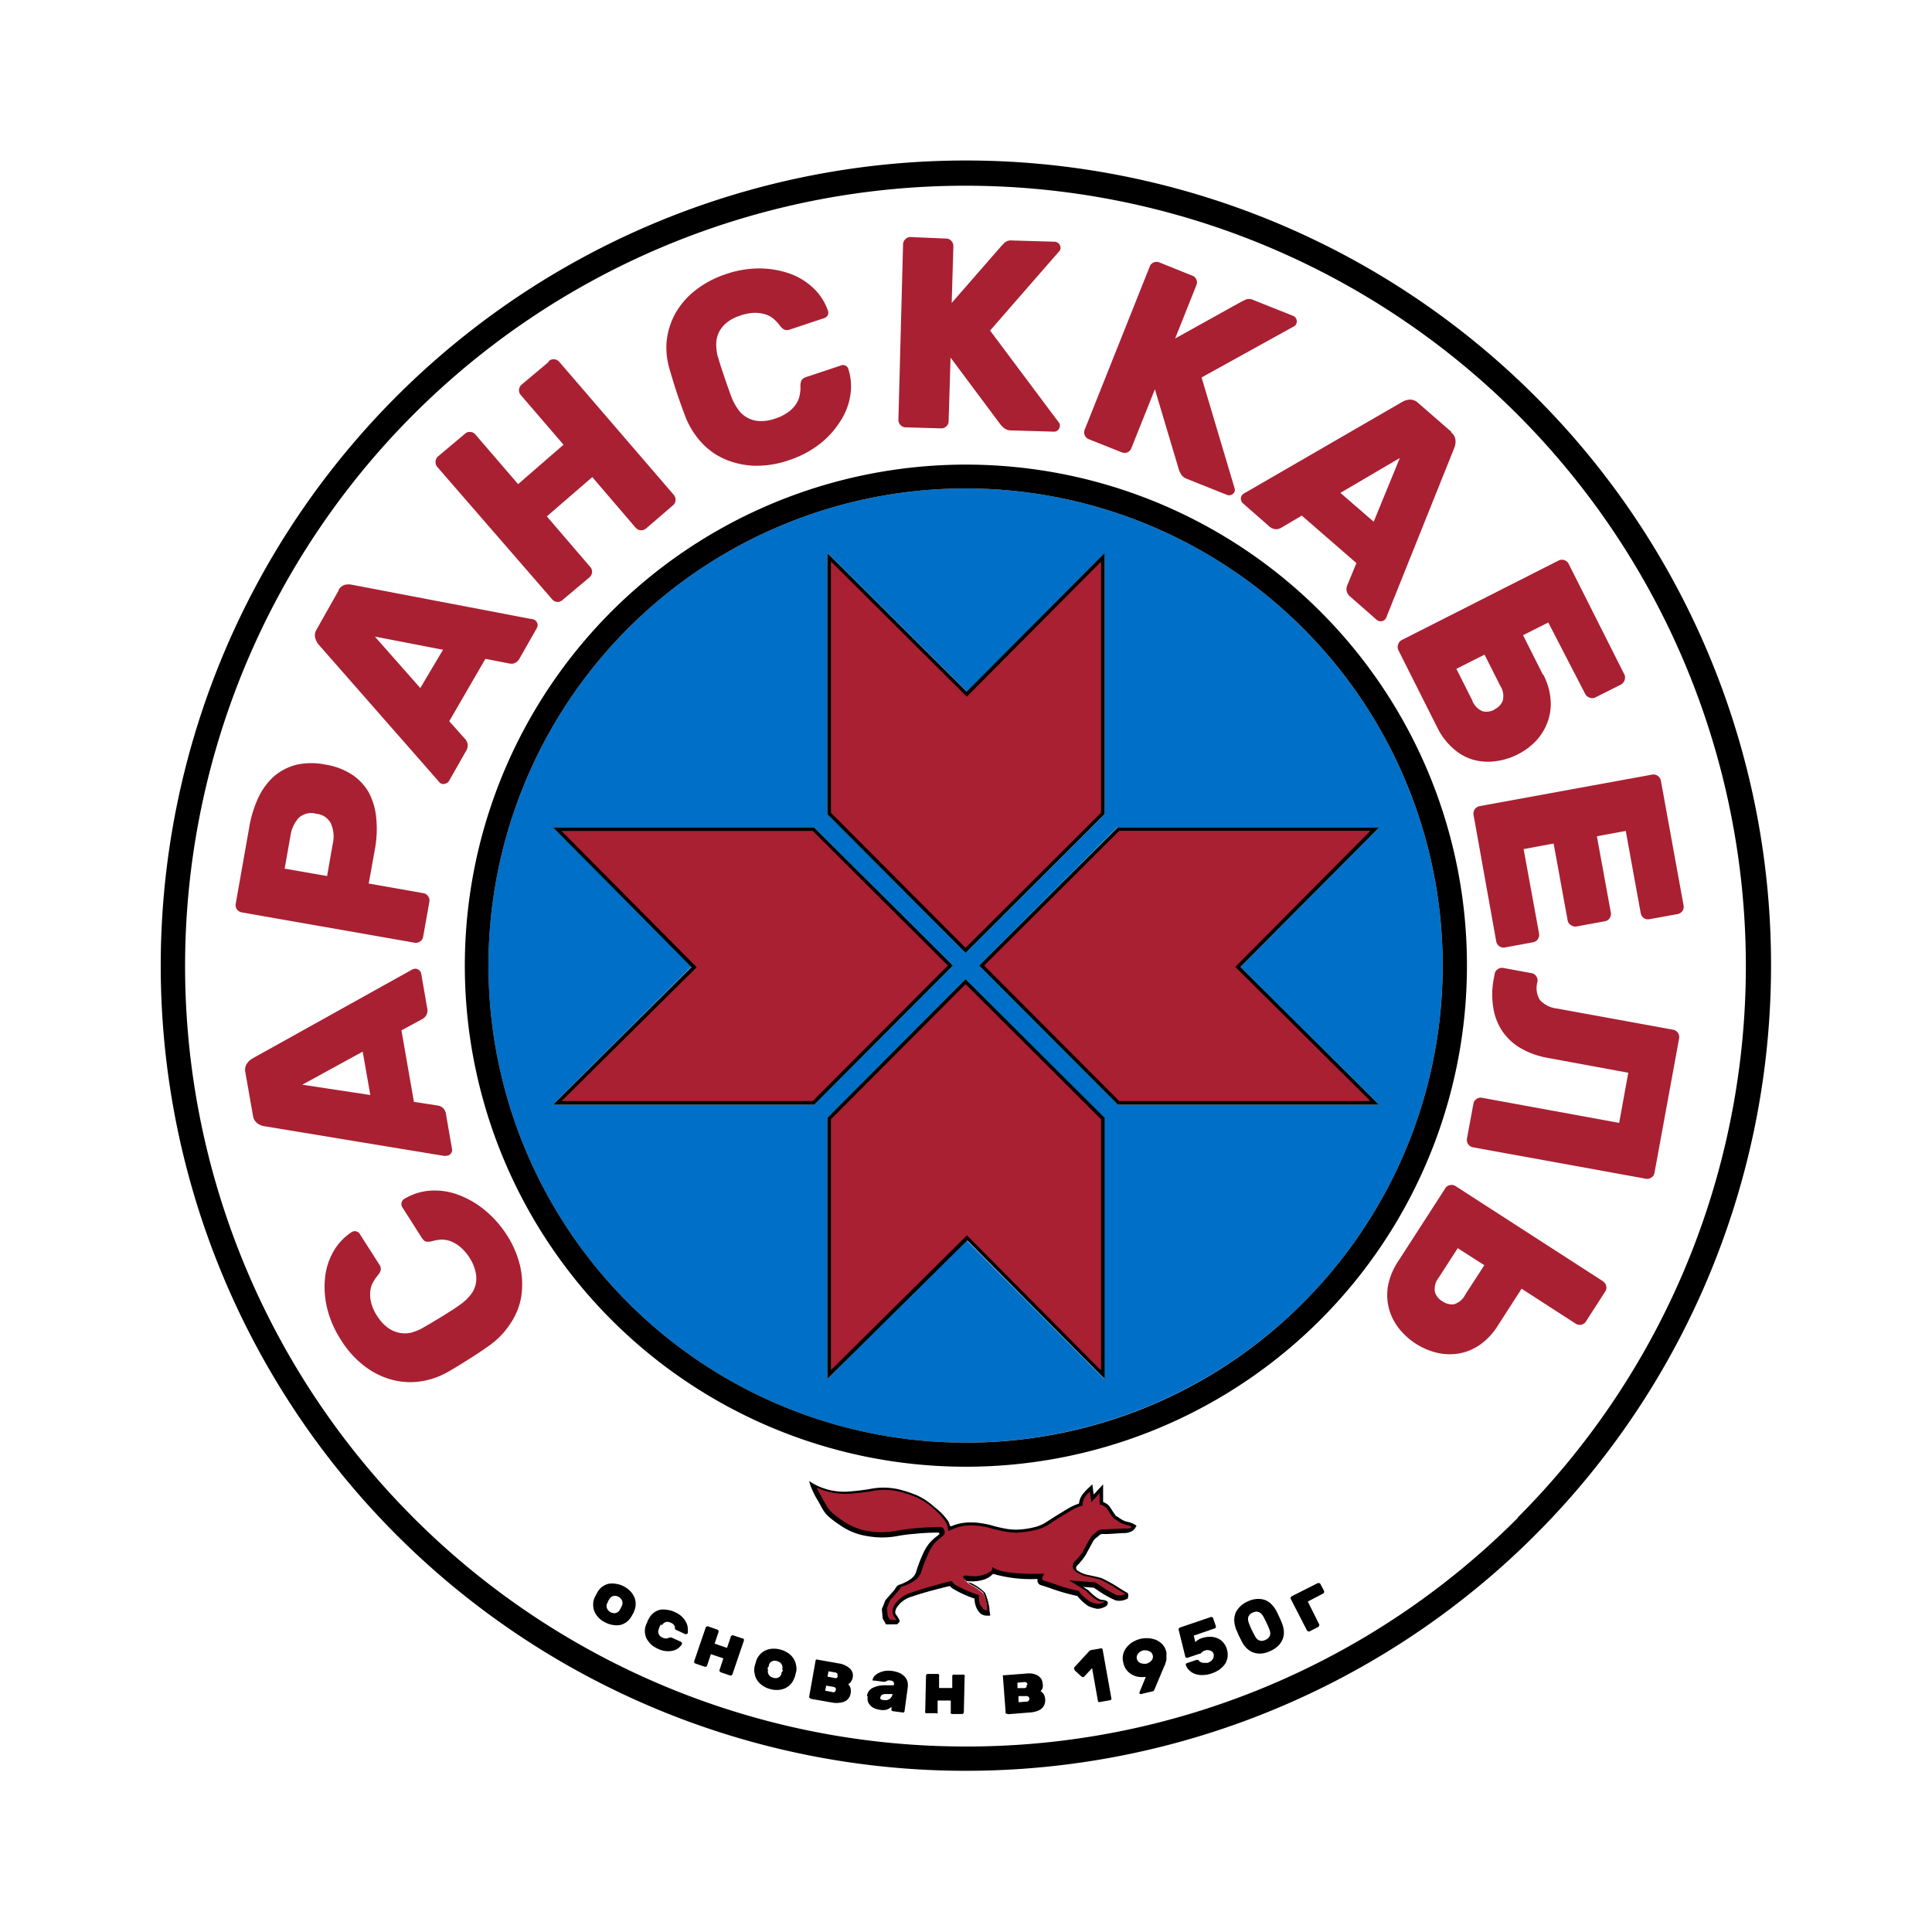
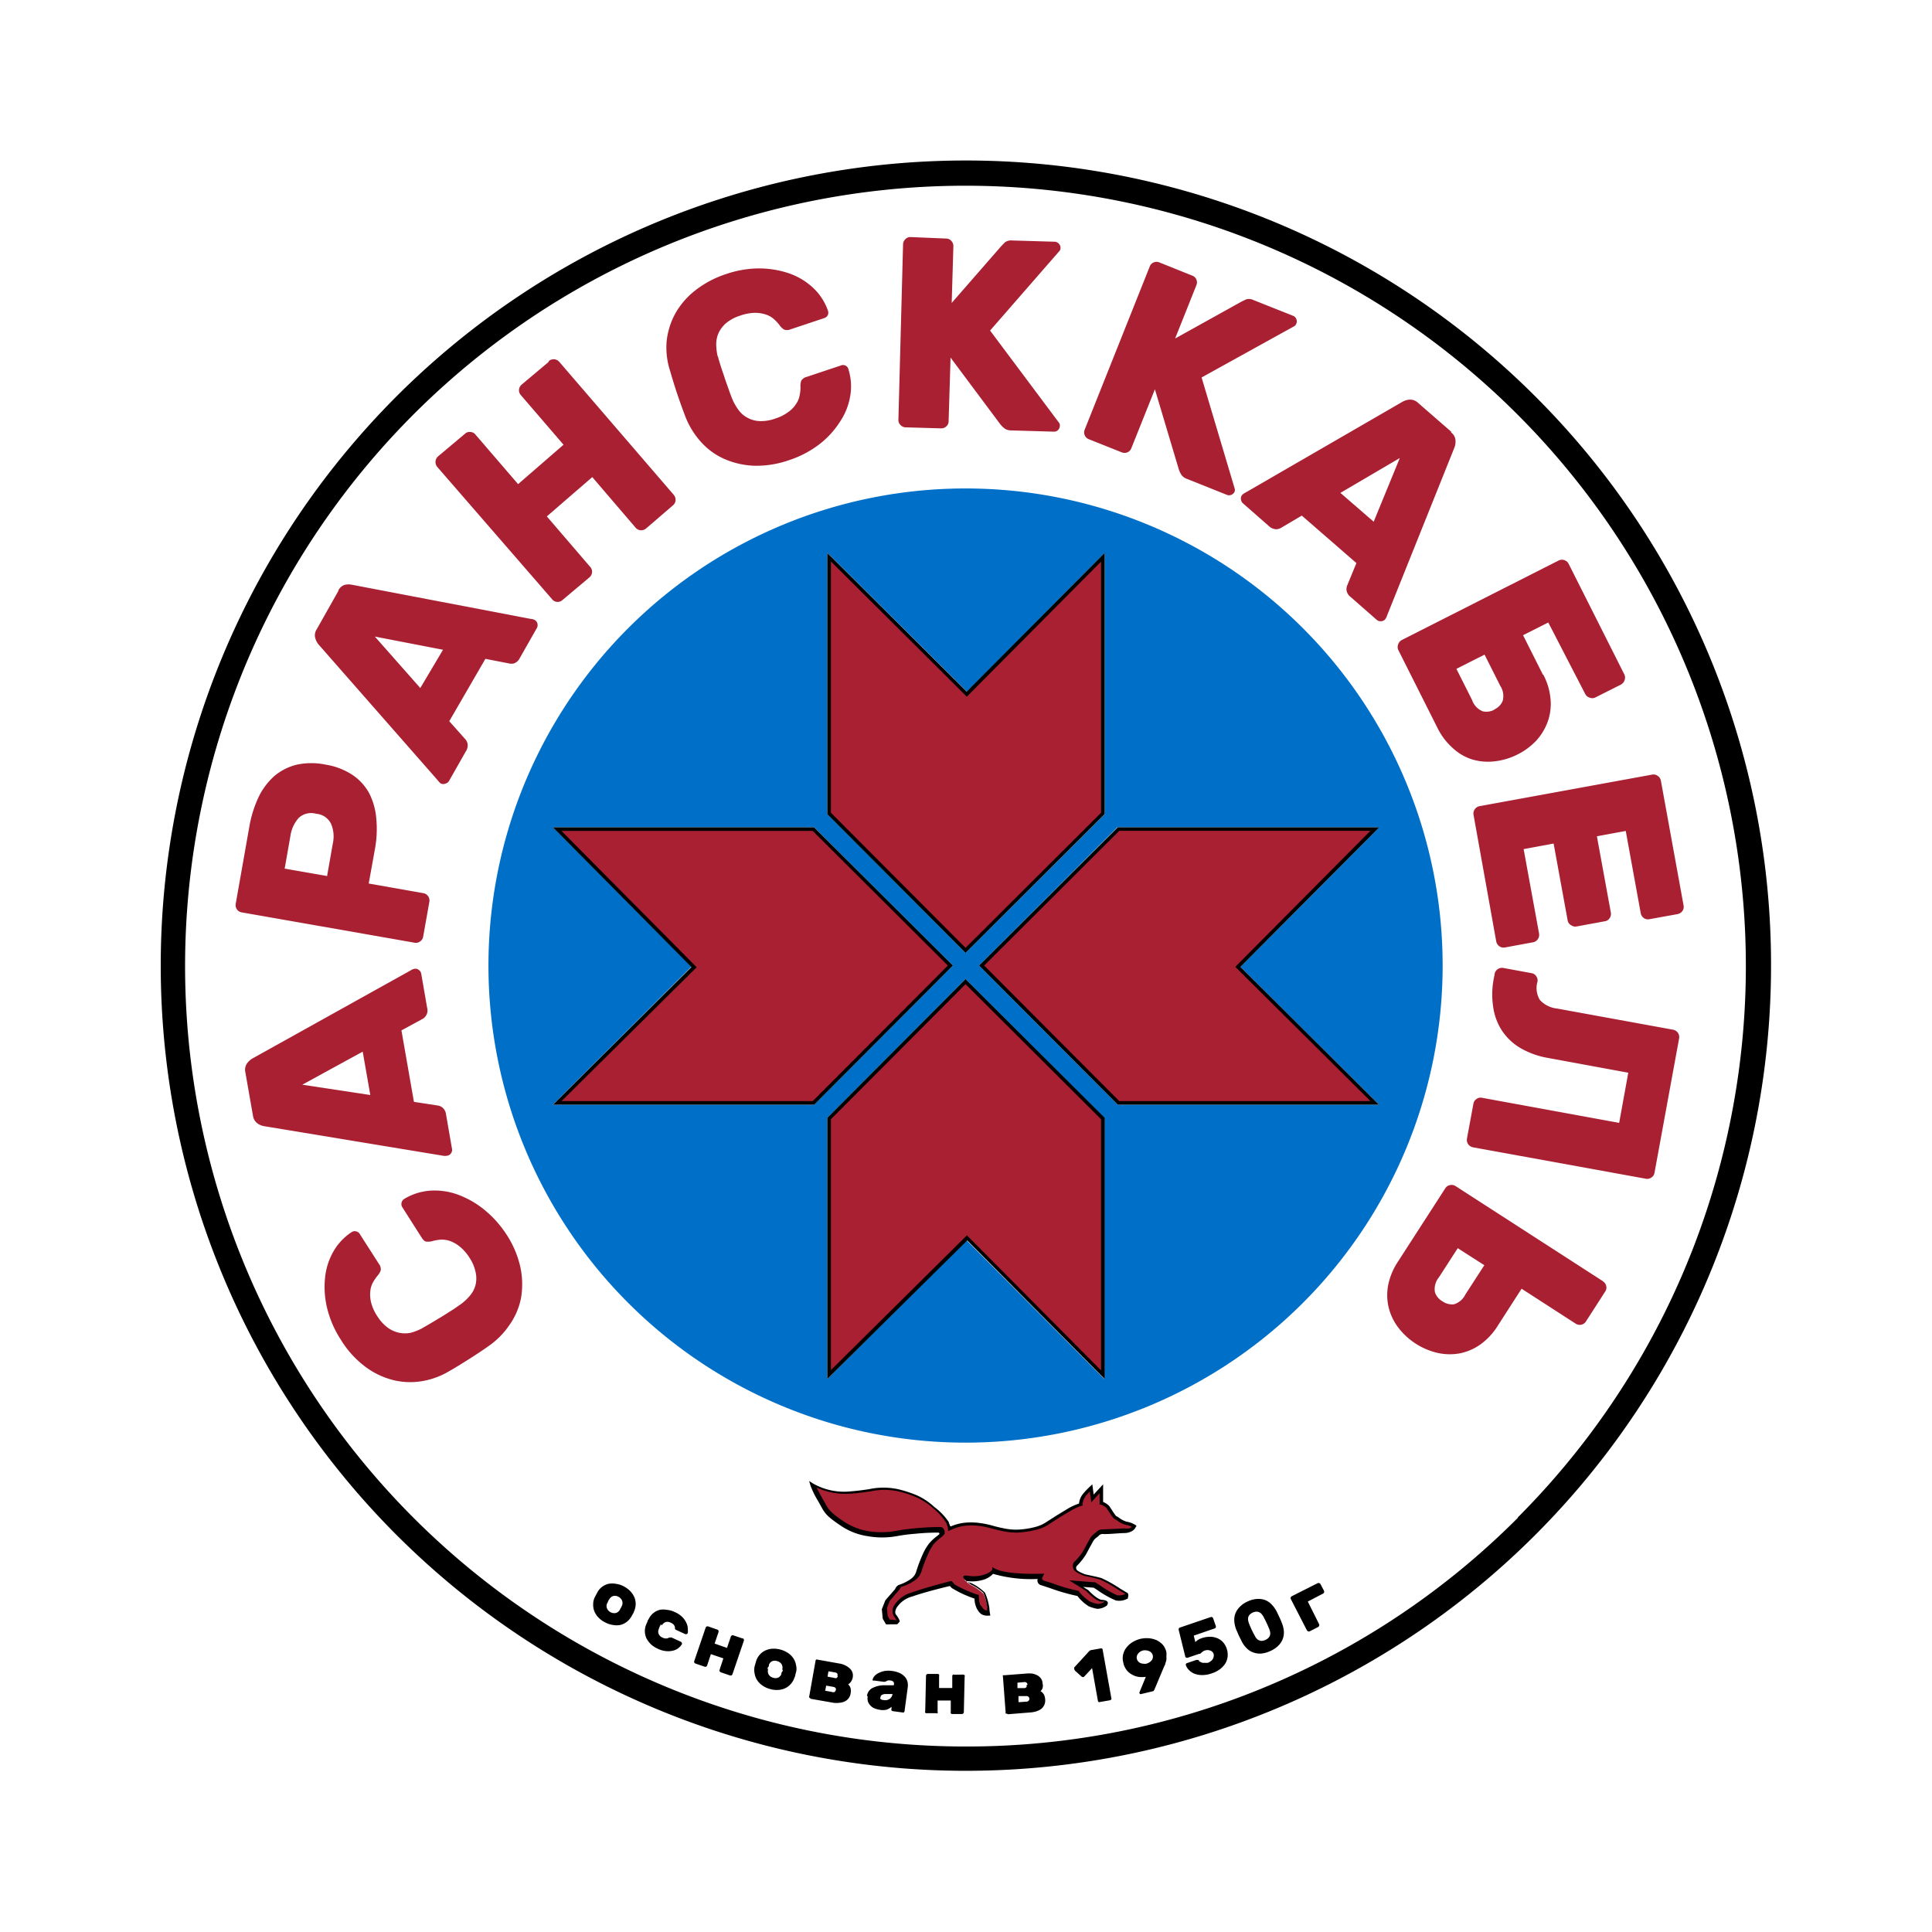
<svg xmlns="http://www.w3.org/2000/svg" version="1.1" width="170.08" height="170.08">
  <svg id="SvgjsSvg1006" data-name="1" viewBox="0 0 170.08 170.08">
    <defs>
      <style>.cls-1{fill:#006fc8;}.cls-1,.cls-2,.cls-3{fill-rule:evenodd;}.cls-3{fill:#a92032;}</style>
    </defs>
    <path class="cls-1" d="M127,85a42,42,0,1,1-42-42,42,42,0,0,1,42,42Zm-66.12.08L48.67,97.25h23L83.89,85,71.68,72.83h-23L60.88,85.12ZM73.1,48.94l-.27-.27v23L85,83.89,97.25,71.68v-23L85.12,60.88l-12-11.94Zm48,24.16.26-.27h-23L86.19,85,98.4,97.25h23L109.2,85.12l11.94-12Zm-36,36.1,12.13,12.21v-23L85,86.19,72.83,98.4v23Z" />
-     <path class="cls-2" d="M129.14,85a44.11,44.11,0,1,1-12.92-31.18A44,44,0,0,1,129.14,85ZM114.7,114.7A42,42,0,1,0,85,127,41.82,41.82,0,0,0,114.7,114.7Z" />
    <path class="cls-2" d="M155.91,85a70.88,70.88,0,1,1-20.76-50.11A70.66,70.66,0,0,1,155.91,85Zm-22.29,48.58A68.7,68.7,0,1,0,85,153.75,68.46,68.46,0,0,0,133.62,133.62Z" />
    <path class="cls-3" d="M37.18,116.92l.74-.43,1-.6,1-.63.72-.5a4.56,4.56,0,0,0,.77-.75,2.28,2.28,0,0,0,.46-.92,2.48,2.48,0,0,0,0-1.09,3.6,3.6,0,0,0-.54-1.28,4,4,0,0,0-.88-1,3,3,0,0,0-.86-.48,2.25,2.25,0,0,0-.79-.11,3.9,3.9,0,0,0-.67.11,1.37,1.37,0,0,1-.6.06c-.14,0-.28-.15-.43-.38l-1.68-2.64a.51.51,0,0,1-.07-.4.52.52,0,0,1,.23-.33,5.11,5.11,0,0,1,2.26-.73,5.94,5.94,0,0,1,2.42.33,8.13,8.13,0,0,1,2.33,1.31,9.43,9.43,0,0,1,2,2.22,8.7,8.7,0,0,1,1.22,2.87,7.26,7.26,0,0,1,.06,2.7,6.1,6.1,0,0,1-1,2.36,7.11,7.11,0,0,1-1.79,1.84c-.53.38-1.12.77-1.75,1.17s-1.24.78-1.84,1.12a6.81,6.81,0,0,1-2.42.86,6.23,6.23,0,0,1-2.54-.13,6.91,6.91,0,0,1-2.42-1.19A8.5,8.5,0,0,1,30,117.93a9,9,0,0,1-1.19-2.72,7.93,7.93,0,0,1-.2-2.67,5.82,5.82,0,0,1,.72-2.33,5,5,0,0,1,1.62-1.74.49.49,0,0,1,.39-.07.47.47,0,0,1,.33.23l1.69,2.64a.75.75,0,0,1,.16.55,1.33,1.33,0,0,1-.31.51,4.69,4.69,0,0,0-.38.57,2,2,0,0,0-.23.76,2.83,2.83,0,0,0,.07,1,3.83,3.83,0,0,0,.56,1.23,3.63,3.63,0,0,0,.92,1,2.64,2.64,0,0,0,1,.44,2.51,2.51,0,0,0,1,0,4.79,4.79,0,0,0,1-.39ZM21.6,94.4a1,1,0,0,1,.13-.76,1.58,1.58,0,0,1,.46-.44l13.94-7.76a1,1,0,0,1,.34-.15.46.46,0,0,1,.39.09.51.51,0,0,1,.22.33l.52,3a.86.86,0,0,1-.42,1l-1.84,1L36.44,97l2.08.32a.9.9,0,0,1,.43.18.94.94,0,0,1,.32.63l.52,3a.48.48,0,0,1-.09.4.46.46,0,0,1-.34.21.86.86,0,0,1-.37,0L23.24,99.14a1.38,1.38,0,0,1-.58-.25,1,1,0,0,1-.39-.67L21.6,94.4Zm11,2-.67-3.82-5.32,2.91,6,.91ZM21.94,72.83a10.19,10.19,0,0,1,.82-2.65,5.85,5.85,0,0,1,1.4-1.87,4.81,4.81,0,0,1,2-1,6.1,6.1,0,0,1,2.49,0,6,6,0,0,1,2.35.89,4.59,4.59,0,0,1,1.49,1.61A5.94,5.94,0,0,1,33.12,72,9.78,9.78,0,0,1,33,74.78l-.54,3,4.81.85a.62.62,0,0,1,.42.27.64.64,0,0,1,.11.48l-.55,3.09a.61.61,0,0,1-.27.41.62.62,0,0,1-.48.11L21.28,80.32a.65.65,0,0,1-.42-.26.66.66,0,0,1-.11-.49l1.19-6.74Zm6.85,4.32.51-2.9a2.83,2.83,0,0,0-.15-1.71,1.58,1.58,0,0,0-1.31-.9A1.61,1.61,0,0,0,26.3,72a3,3,0,0,0-.73,1.57l-.51,2.9,3.73.65ZM29.8,52,27.88,55.4a.94.94,0,0,0-.13.76,1.55,1.55,0,0,0,.28.56l10.53,12a1,1,0,0,0,.26.26.51.51,0,0,0,.4,0,.5.5,0,0,0,.32-.25L41,66.16a.93.93,0,0,0,.16-.69.88.88,0,0,0-.22-.42l-1.39-1.56L42.73,58l2.06.4a.94.94,0,0,0,.46,0,.92.92,0,0,0,.52-.49l1.49-2.62a.53.53,0,0,0-.2-.72,1,1,0,0,0-.36-.09L31,51.48a1.53,1.53,0,0,0-.63,0,.94.94,0,0,0-.59.51ZM37,60.57l-4-4.53,6,1.16L37,60.57ZM48.32,31.78a.65.65,0,0,1,.91.07L59.32,43.57a.67.67,0,0,1,.15.47.61.61,0,0,1-.22.44l-2.38,2.05a.65.65,0,0,1-.47.15.63.63,0,0,1-.44-.22L52.14,42l-4,3.46,3.82,4.45a.62.62,0,0,1,.16.47.67.67,0,0,1-.22.44l-2.38,2a.66.66,0,0,1-.46.17.62.62,0,0,1-.45-.23L38.49,41.1a.67.67,0,0,1-.15-.47.65.65,0,0,1,.22-.45l2.38-2a.57.57,0,0,1,.47-.15.59.59,0,0,1,.44.22l3.76,4.37,4-3.47-3.76-4.37a.62.62,0,0,1-.16-.47.65.65,0,0,1,.22-.44l2.38-2Zm14.86-.4a5,5,0,0,1-.13-1.07,2.5,2.5,0,0,1,.21-1,2.61,2.61,0,0,1,.67-.87,3.59,3.59,0,0,1,1.22-.65,4,4,0,0,1,1.33-.25,3,3,0,0,1,1,.17,2,2,0,0,1,.68.41,3.43,3.43,0,0,1,.46.5A1.55,1.55,0,0,0,69,29a.72.72,0,0,0,.57,0l3-1a.55.55,0,0,0,.31-.27.56.56,0,0,0,0-.4,5,5,0,0,0-1.31-2,5.91,5.91,0,0,0-2.09-1.26,8.25,8.25,0,0,0-2.64-.44,9.07,9.07,0,0,0-2.93.5,8.86,8.86,0,0,0-2.76,1.48,6.86,6.86,0,0,0-1.74,2.06,6.51,6.51,0,0,0-.73,2.44A6.69,6.69,0,0,0,59,32.68c.19.66.4,1.35.64,2.06s.48,1.37.72,2a7.34,7.34,0,0,0,1.36,2.18,6.12,6.12,0,0,0,2.06,1.49,7.19,7.19,0,0,0,2.63.59,8.69,8.69,0,0,0,3.08-.5,9,9,0,0,0,2.63-1.38,7.8,7.8,0,0,0,1.83-2,5.76,5.76,0,0,0,.9-2.27,5,5,0,0,0-.17-2.37.46.46,0,0,0-.26-.3.49.49,0,0,0-.41,0l-3,1a.78.78,0,0,0-.47.33,1.35,1.35,0,0,0-.07.59,3.49,3.49,0,0,1-.07.68,2,2,0,0,1-.29.74,2.62,2.62,0,0,1-.67.72,3.94,3.94,0,0,1-1.2.61,3.61,3.61,0,0,1-1.37.22,2.42,2.42,0,0,1-1.06-.29,2.27,2.27,0,0,1-.78-.67,4.94,4.94,0,0,1-.54-.92c-.08-.2-.19-.47-.31-.82s-.26-.72-.38-1.09-.25-.73-.36-1.08-.19-.62-.24-.82Zm30.06,5.85a.35.35,0,0,1,.06.26.52.52,0,0,1-.16.37.49.49,0,0,1-.38.14L89,37.89a1,1,0,0,1-.55-.16,2.08,2.08,0,0,1-.42-.42l-4.35-5.83-.17,5.6a.59.59,0,0,1-.2.45.62.62,0,0,1-.46.18l-3.14-.09a.63.63,0,0,1-.44-.21.58.58,0,0,1-.18-.46L79.5,21.5a.64.64,0,0,1,.21-.45.58.58,0,0,1,.46-.18L83.3,21a.6.6,0,0,1,.45.21.65.65,0,0,1,.18.46l-.15,5,4.36-5,.32-.33a.93.93,0,0,1,.66-.17l3.73.11a.51.51,0,0,1,.36.17.53.53,0,0,1,.15.37.38.38,0,0,1-.08.26L87.16,29.1l6.08,8.13ZM108.69,43a.44.44,0,0,1,0,.27.52.52,0,0,1-.29.29.5.5,0,0,1-.4,0l-3.53-1.41a1,1,0,0,1-.46-.34,1.94,1.94,0,0,1-.25-.54l-2.09-7-2.08,5.2a.62.62,0,0,1-.34.35.67.67,0,0,1-.5,0l-2.91-1.16a.63.63,0,0,1-.35-.35.64.64,0,0,1,0-.49l5.73-14.37a.6.6,0,0,1,.35-.35.64.64,0,0,1,.49,0l2.91,1.17a.59.59,0,0,1,.35.34.62.62,0,0,1,0,.5l-1.87,4.69,5.83-3.24.41-.2a.91.91,0,0,1,.67.06l3.47,1.38a.52.52,0,0,1,.29.29.51.51,0,0,1,0,.4.44.44,0,0,1-.17.22l-8.17,4.52L108.69,43Zm19.06-5-2.92-2.54a1,1,0,0,0-.73-.28,1.46,1.46,0,0,0-.6.17l-13.83,8a1.15,1.15,0,0,0-.31.21.5.5,0,0,0-.12.38.56.56,0,0,0,.17.36l2.28,2a1,1,0,0,0,.65.29.92.92,0,0,0,.45-.13l1.81-1.07,4.81,4.18-.8,1.94a.89.89,0,0,0-.07.46.93.93,0,0,0,.38.6l2.28,2a.53.53,0,0,0,.38.12.51.51,0,0,0,.36-.17,1.05,1.05,0,0,0,.17-.34l5.94-14.81a1.48,1.48,0,0,0,.08-.62.94.94,0,0,0-.38-.68ZM118,43.39l5.23-3.07-2.3,5.61L118,43.39Zm17.86,16a5.64,5.64,0,0,1,.64,2.17,4.63,4.63,0,0,1-.26,2,5,5,0,0,1-1,1.64,5.8,5.8,0,0,1-1.65,1.22,5.92,5.92,0,0,1-2,.6,4.86,4.86,0,0,1-1.94-.15,4.42,4.42,0,0,1-1.74-1,5.79,5.79,0,0,1-1.37-1.8l-3.45-6.86a.66.66,0,0,1,0-.5.65.65,0,0,1,.32-.37l13.81-7a.66.66,0,0,1,.87.29l4.92,9.77a.64.64,0,0,1,0,.49.67.67,0,0,1-.32.38l-2.27,1.14a.6.6,0,0,1-.49,0,.64.64,0,0,1-.38-.32L136.3,54.8l-2.22,1.12,1.75,3.48Zm-4.3,3.06a1.42,1.42,0,0,0,.73-.76,1.65,1.65,0,0,0-.22-1.32l-1.38-2.74-2.48,1.25,1.38,2.74a1.65,1.65,0,0,0,.94,1,1.49,1.49,0,0,0,1-.13Zm3.93,19.75a.66.66,0,0,1-.52.75l-2.49.46a.66.66,0,0,1-.49-.11.68.68,0,0,1-.27-.41l-2-11.16a.66.66,0,0,1,.11-.49.68.68,0,0,1,.41-.27l15.21-2.78a.62.62,0,0,1,.48.11.65.65,0,0,1,.28.41l2,11a.65.65,0,0,1-.1.49.73.73,0,0,1-.42.27l-2.49.45a.65.65,0,0,1-.49-.1.7.7,0,0,1-.27-.42l-1.32-7.25-2.54.47,1.23,6.73a.64.64,0,0,1-.11.48.61.61,0,0,1-.41.27l-2.5.46a.64.64,0,0,1-.48-.11A.61.61,0,0,1,138,81l-1.23-6.74-2.64.49,1.36,7.44Zm7.88,12.24-7.06-1.3a7.32,7.32,0,0,1-2.45-.87,5,5,0,0,1-1.63-1.53,5.1,5.1,0,0,1-.78-2.09,7.29,7.29,0,0,1,.06-2.54l.07-.38a.61.61,0,0,1,.27-.41.64.64,0,0,1,.48-.11l2.5.46a.61.61,0,0,1,.41.27.64.64,0,0,1,.11.48,2,2,0,0,0,.21,1.61,2.41,2.41,0,0,0,1.54.76l10.2,1.86a.66.66,0,0,1,.52.75l-2.17,11.85a.61.61,0,0,1-.27.41.63.63,0,0,1-.48.11L129.66,101a.68.68,0,0,1-.41-.27.66.66,0,0,1-.11-.49l.57-3.08a.61.61,0,0,1,.27-.41.59.59,0,0,1,.48-.11l12.08,2.21.8-4.4Zm-2.25,18.37a.61.61,0,0,1,.28.41.58.58,0,0,1-.09.48l-1.7,2.64a.64.64,0,0,1-.41.28.68.68,0,0,1-.48-.09l-4.77-3.08-2.11,3.28a5.74,5.74,0,0,1-1.55,1.65,4.67,4.67,0,0,1-1.84.77,4.89,4.89,0,0,1-1.94-.06,6.09,6.09,0,0,1-3.4-2.2,4.86,4.86,0,0,1-.85-1.74,4.74,4.74,0,0,1-.06-2,5.83,5.83,0,0,1,.87-2.09l4.17-6.46a.6.6,0,0,1,.4-.27.64.64,0,0,1,.49.08l13,8.39ZM127,114.57a1.46,1.46,0,0,0,1,.25,1.65,1.65,0,0,0,1-.86l1.67-2.58-2.34-1.5-1.66,2.57a1.63,1.63,0,0,0-.35,1.3A1.45,1.45,0,0,0,127,114.57Z" />
    <path class="cls-3" d="M49.05,73,61.1,85.12l-12.05,12H71.62l12-12L71.62,73ZM73,49.05,85.12,61.1l12-12.05V71.62l-12,12L73,71.62V49.05ZM121,73H98.46L86.41,85l12,12H121l-12-12L121,73ZM73,121V98.46L85,86.41l12,12V121l-12-12Z" />
    <path class="cls-2" d="M49.43,73.15l11.9,12L49.44,96.93H71.55L83.44,85,71.55,73.15Zm11.45,12L48.67,72.83h23L83.89,85,71.68,97.25h-23L60.88,85.12ZM73.1,48.94l12,11.94L97.25,48.67v23L85,83.89,72.83,71.68v-23l.27.27ZM85,61.22l.11.11L96.93,49.44V71.55L85,83.44,73.15,71.55V49.43L85,61.22ZM121.14,73.1l.26-.27h-23L86.19,85,98.4,97.25h23L109.2,85.12l11.94-12ZM108.86,85l11.78-11.86H98.53L86.64,85,98.53,96.93h22.11L108.75,85.12l.11-.11ZM73.15,120.64V98.53L85,86.64,96.93,98.53v22.11L85.12,108.75l-12,11.89Zm12-11.44L72.83,121.4v-23L85,86.19,97.25,98.4v23Z" />
    <path class="cls-3" d="M99.86,134.35a.63.63,0,0,1-.31.32,1.26,1.26,0,0,1-.53.13l-1.91.08a.6.6,0,0,0-.45.17c-.18.19-.39.26-.55.55s-.43.8-.66,1.2a5.84,5.84,0,0,1-.8.95.47.47,0,0,0,0,.45c.12.25.85.5.85.5s1,.21,1.45.34,2,1.2,2.18,1.25,0,.31,0,.31a1.35,1.35,0,0,1-.85.13,9.43,9.43,0,0,1-1.58-.91l-.34-.21-1.62-.13,1,.61s.8.88,1.31.91.31.26.31.26a1.32,1.32,0,0,1-.73.25,3.17,3.17,0,0,1-.7-.21,3.71,3.71,0,0,1-1-.93,28.72,28.72,0,0,1-3.2-.94c-.4-.11-.16-.57-.16-.57s-3.13.11-4.21-.5c0,.2-.79.89-2.3.68-.44-.06.38.48.38.48a4.34,4.34,0,0,1,1.14.79,4.94,4.94,0,0,1,.36,1.31l.06.48a.87.87,0,0,1-.5-.09c-.14-.07-.26-.29-.33-.36a2.34,2.34,0,0,1-.23-1,12.41,12.41,0,0,1-2-.92l-.24-.26s-2.22.53-3.4.95a2.51,2.51,0,0,0-1.48,1.1s-.27.46,0,.76a2.28,2.28,0,0,1,.3.5l-.09.11-.81-.08-.24-.4-.07-.77.28-.72.87-1s.13-.27.27-.31,1.4-.42,1.63-1.21A8.78,8.78,0,0,1,82,135.92c.43-.51.89-.74.93-.87a.3.3,0,0,0-.29-.4,24.44,24.44,0,0,0-3.68.32,6.59,6.59,0,0,1-4.69-.76A4.38,4.38,0,0,1,72.15,132a7.08,7.08,0,0,1-.65-1.32,5.78,5.78,0,0,0,3.29.72c2-.14,2.9-.56,4.24-.22a6.42,6.42,0,0,1,3.12,1.53,4.72,4.72,0,0,1,1.28,1.47,1.23,1.23,0,0,1,.15.43l.26-.11a4.06,4.06,0,0,1,1.15-.29,5.68,5.68,0,0,1,2.21.19,9,9,0,0,0,2.37.4,6.07,6.07,0,0,0,2.58-.61l2-1.25a5.22,5.22,0,0,1,1-.49,1.55,1.55,0,0,1,.3-.82,7.21,7.21,0,0,1,.61-.66l.13.93.78-.84v1.24a1.78,1.78,0,0,1,.57.36c.15.19.55.89.68.93s.67.49,1,.51A1.82,1.82,0,0,1,99.86,134.35Z" />
    <path class="cls-2" d="M100,134.39a.77.77,0,0,1-.39.42,1.4,1.4,0,0,1-.6.15c-.47,0-1.52.12-1.93.08a.46.46,0,0,0-.32.12,1.3,1.3,0,0,1-.22.19,1.1,1.1,0,0,0-.31.33c-.07.14-.16.3-.26.48l-.39.72a5.82,5.82,0,0,1-.81,1,.32.32,0,0,0,0,.29c.09.17.67.39.76.42s1.07.22,1.45.34a11.72,11.72,0,0,1,1.63.92l.55.33c.29.09.12.51.12.51l0,.06-.06,0a1.47,1.47,0,0,1-1,.14,8.7,8.7,0,0,1-1.64-.93l-.3-.19-.93-.07.45.28v0s.76.83,1.21.86c.82.05.42.51.42.51v0h0a1.46,1.46,0,0,1-.84.28,3.63,3.63,0,0,1-.74-.22h0a3.79,3.79,0,0,1-1-.91,17.33,17.33,0,0,1-2.43-.7l-.73-.24a.43.43,0,0,1-.34-.56,12.08,12.08,0,0,1-3.93-.45,1.91,1.91,0,0,1-.92.54,3.36,3.36,0,0,1-1.46.08c-.21,0,.36.16.47.2h0a4.47,4.47,0,0,1,1.2.84,5.18,5.18,0,0,1,.39,1.37c0,.21.05.44.08.65l-.16,0a1.09,1.09,0,0,1-.59-.11.92.92,0,0,1-.31-.31l-.06-.08a2,2,0,0,1-.27-1,9.81,9.81,0,0,1-2-.93l-.17-.18c-.43.1-2.26.55-3.3.92a2.35,2.35,0,0,0-1.39,1h0s-.22.37-.06.59a2.23,2.23,0,0,1,.33.54l0,.09-.21.23L78,143l-.29-.5-.08-.84.31-.78.87-1c0-.07.17-.32.36-.37a3.79,3.79,0,0,0,1-.5,1.24,1.24,0,0,0,.47-.6,12.81,12.81,0,0,1,.57-1.53,4.51,4.51,0,0,1,.58-1,4,4,0,0,1,.71-.66l.19-.16s0,0,0,0a.11.11,0,0,0,0-.08.09.09,0,0,0-.07-.06H82.6c-.19,0-1.08,0-2,.1a14.8,14.8,0,0,0-1.64.21,7.33,7.33,0,0,1-2.6,0,5.69,5.69,0,0,1-2.21-.83c-1.4-.93-1.53-1.16-1.94-1.92l-.19-.34a7.61,7.61,0,0,1-.67-1.36l-.12-.4.35.22a5.5,5.5,0,0,0,3.19.7c.68-.05,1.24-.13,1.72-.2a6.07,6.07,0,0,1,2.58,0,10.49,10.49,0,0,1,1.72.57,5.84,5.84,0,0,1,1.47,1A5.47,5.47,0,0,1,83.53,134l0,.06a1.88,1.88,0,0,1,.12.3l.09,0a4.15,4.15,0,0,1,1.19-.31,5.85,5.85,0,0,1,1.11,0,8.49,8.49,0,0,1,1.17.21,12.14,12.14,0,0,0,1.19.29,5.08,5.08,0,0,0,1.13.11,7.13,7.13,0,0,0,1.46-.2,3.32,3.32,0,0,0,1-.39l1-.64,1-.61a5.35,5.35,0,0,1,1-.46,1.56,1.56,0,0,1,.32-.81,5.72,5.72,0,0,1,.63-.67l.22-.21.12.9.83-.9v1.55a1.55,1.55,0,0,1,.54.36l.22.33a5.72,5.72,0,0,0,.38.55,1.51,1.51,0,0,1,.27.16,2.19,2.19,0,0,0,.66.34,1.93,1.93,0,0,1,.74.27l.11.06,0,.12Zm-.53.14a.74.74,0,0,0,.16-.12,1.4,1.4,0,0,0-.46-.16,2,2,0,0,1-.81-.39l-.2-.12c-.14-.05-.36-.39-.55-.68l-.2-.3a1.51,1.51,0,0,0-.5-.31l-.11,0v-1l-.73.8-.13-.95c-.11.11-.25.26-.38.42a1.43,1.43,0,0,0-.26.73v.11l-.1,0a5,5,0,0,0-1,.47l-1,.6-1,.65a3.82,3.82,0,0,1-1.14.43,8.58,8.58,0,0,1-1.52.21,5.68,5.68,0,0,1-1.2-.12c-.41-.08-.82-.18-1.22-.29a6.5,6.5,0,0,0-1.11-.2,5.25,5.25,0,0,0-1,0,4.27,4.27,0,0,0-1.09.28c-.14.07-.31.13-.46.19l0-.2a1.08,1.08,0,0,0-.12-.37l0-.08a5.27,5.27,0,0,0-1.2-1.36,5.57,5.57,0,0,0-1.4-.93,9.21,9.21,0,0,0-1.66-.55,5.78,5.78,0,0,0-2.45,0c-.5.07-1.06.16-1.74.2a6.16,6.16,0,0,1-3-.53c.1.2.25.49.48.9l.2.35c.38.7.5.92,1.83,1.81a5.55,5.55,0,0,0,2.09.78,7.19,7.19,0,0,0,2.49-.05c.44-.09,1.06-.16,1.67-.22.94-.08,1.85-.11,2.05-.1l.15,0a.39.39,0,0,1,.25.21.46.46,0,0,1,.06.25s0,.09,0,.12-.14.19-.29.31a4.29,4.29,0,0,0-.67.61,4.46,4.46,0,0,0-.53.95,12.23,12.23,0,0,0-.56,1.49,1.55,1.55,0,0,1-.58.76,3.9,3.9,0,0,1-1.15.55c-.08,0-.18.23-.18.23h0l-.86,1-.26.66.07.7.17.3.61.06a2.9,2.9,0,0,0-.23-.34.9.9,0,0,1,0-.93,2.66,2.66,0,0,1,1.57-1.17c1.18-.43,3.41-1,3.42-1l.09,0,.29.32a12,12,0,0,0,2,.88l.1,0v.11s0,.71.19.86a1.47,1.47,0,0,1,.1.13.8.8,0,0,0,.19.21.72.72,0,0,0,.25.08l0-.31a5,5,0,0,0-.33-1.25,4.28,4.28,0,0,0-1.08-.72h0s-1.37-.93-.27-.78a3.1,3.1,0,0,0,1.33-.07c.52-.15.78-.4.8-.49l0-.2.18.1c1,.6,4.11.48,4.12.48h.28l-.13.24s-.15.29.06.35l.75.24a15,15,0,0,0,2.4.69H95l0,.07a3.57,3.57,0,0,0,1,.88,2.76,2.76,0,0,0,.65.19,1,1,0,0,0,.57-.19h-.18c-.53,0-1.29-.82-1.41-.94l-1.51-.95,2.3.18.38.24a9.29,9.29,0,0,0,1.53.89,1.16,1.16,0,0,0,.74-.12h0a0,0,0,0,0,0,0,6.42,6.42,0,0,1-.61-.35,13.53,13.53,0,0,0-1.57-.89c-.39-.13-1.43-.34-1.43-.34h0s-.79-.28-.94-.57a.65.65,0,0,1,0-.61v0h0a5.29,5.29,0,0,0,.78-.92c.13-.22.27-.48.39-.71l.27-.49a1.34,1.34,0,0,1,.39-.42l.18-.16a.74.74,0,0,1,.57-.21l1.91-.09A1.13,1.13,0,0,0,99.48,134.53Z" />
    <path class="cls-2" d="M55.81,141.87c0,.06-.06.14-.11.23s-.09.17-.13.23a1.64,1.64,0,0,1-.41.46,1.55,1.55,0,0,1-.55.26,1.75,1.75,0,0,1-.65,0,2.06,2.06,0,0,1-.71-.24,1.94,1.94,0,0,1-.59-.44,1.69,1.69,0,0,1-.35-.56,1.54,1.54,0,0,1-.09-.6,1.39,1.39,0,0,1,.14-.6l.12-.23.12-.22a1.44,1.44,0,0,1,.41-.47,1.55,1.55,0,0,1,.55-.26,1.8,1.8,0,0,1,.66,0,2,2,0,0,1,.71.23,2.3,2.3,0,0,1,.59.45,1.87,1.87,0,0,1,.35.56,1.57,1.57,0,0,1-.06,1.2Zm-2.37-.7a.54.54,0,0,0,0,.43.7.7,0,0,0,.76.4.56.56,0,0,0,.35-.26l.11-.2.1-.2a.61.61,0,0,0,0-.44.7.7,0,0,0-.31-.33.67.67,0,0,0-.45-.07.57.57,0,0,0-.35.27,1.57,1.57,0,0,0-.12.19c0,.08-.07.14-.09.21ZM58.18,143a2,2,0,0,0-.11.21,1.19,1.19,0,0,0-.08.22.51.51,0,0,0,0,.42.59.59,0,0,0,.33.31.66.66,0,0,0,.33.08.46.46,0,0,0,.25-.08l.11,0a.17.17,0,0,1,.12,0l.79.36a.17.17,0,0,1,.1.1.14.14,0,0,1,0,.14,1.18,1.18,0,0,1-.21.25,1.21,1.21,0,0,1-.42.26,1.77,1.77,0,0,1-.64.09,2.06,2.06,0,0,1-.85-.22,2.39,2.39,0,0,1-.59-.38,2.31,2.31,0,0,1-.39-.51,1.56,1.56,0,0,1-.15-.6,1.5,1.5,0,0,1,.12-.65,2.15,2.15,0,0,1,.11-.24c0-.1.08-.18.11-.24a1.53,1.53,0,0,1,.41-.52,1.59,1.59,0,0,1,.55-.28,1.69,1.69,0,0,1,.64,0,1.93,1.93,0,0,1,.68.19,2.06,2.06,0,0,1,.72.49,1.8,1.8,0,0,1,.35.55,1.26,1.26,0,0,1,.09.48,1.65,1.65,0,0,1,0,.33.18.18,0,0,1-.1.09.17.17,0,0,1-.14,0l-.8-.37a.18.18,0,0,1-.09-.08l0-.12a.51.51,0,0,0-.1-.24.65.65,0,0,0-.28-.19.6.6,0,0,0-.45-.05.62.62,0,0,0-.32.28Zm7.2,1.22a.22.22,0,0,1,.1.09.23.23,0,0,1,0,.14l-1,2.94a.22.22,0,0,1-.09.1.23.23,0,0,1-.14,0l-.79-.27a.21.21,0,0,1-.11-.1.15.15,0,0,1,0-.13l.33-1-1.1-.37-.33,1a.18.18,0,0,1-.09.1.17.17,0,0,1-.14,0l-.79-.27a.24.24,0,0,1-.11-.09.17.17,0,0,1,0-.14l1-2.93a.21.21,0,0,1,.1-.11.2.2,0,0,1,.13,0l.8.28a.15.15,0,0,1,.1.09.22.22,0,0,1,0,.14l-.34,1,1.09.38.34-1a.19.19,0,0,1,.1-.1.15.15,0,0,1,.13,0l.8.27Zm4.69,3a2.07,2.07,0,0,1-.06.24c0,.11-.06.19-.08.25a1.48,1.48,0,0,1-.31.53,1.44,1.44,0,0,1-.48.37,1.63,1.63,0,0,1-.64.16,2,2,0,0,1-.74-.09,2,2,0,0,1-.67-.32,1.67,1.67,0,0,1-.45-.47,1.52,1.52,0,0,1-.21-.57,1.44,1.44,0,0,1,0-.62l.07-.25.07-.24a1.55,1.55,0,0,1,.8-.91,1.83,1.83,0,0,1,.63-.16,2.31,2.31,0,0,1,1.42.41,1.7,1.7,0,0,1,.45.48,1.52,1.52,0,0,1,.21.57,1.31,1.31,0,0,1,0,.62ZM67.61,147a.56.56,0,0,0,.07.43.6.6,0,0,0,.37.26.62.62,0,0,0,.45,0,.56.56,0,0,0,.29-.33c0-.06,0-.13.08-.21s0-.16,0-.22a.56.56,0,0,0-.07-.43.6.6,0,0,0-.37-.26.62.62,0,0,0-.45,0,.53.53,0,0,0-.29.33c0,.06,0,.13-.08.21s0,.16,0,.22Zm6.11.52a.27.27,0,0,0,0-.17.29.29,0,0,0-.2-.12l-.59-.1-.08.47.58.11a.28.28,0,0,0,.23,0,.24.24,0,0,0,.09-.14Zm-1.12,1.31.64.12a.29.29,0,0,0,.23,0,.25.25,0,0,0,.1-.15.22.22,0,0,0,0-.18.31.31,0,0,0-.21-.12l-.63-.11-.09.48Zm-1.28.66a.16.16,0,0,1-.08-.06.12.12,0,0,1,0-.1l.56-3.15a.16.16,0,0,1,.06-.08.12.12,0,0,1,.1,0l1.9.34a1.73,1.73,0,0,1,.53.16,1.82,1.82,0,0,1,.41.27.84.84,0,0,1,.27.79.94.94,0,0,1-.16.39,1,1,0,0,1-.24.23.72.72,0,0,1,.21.35,1.18,1.18,0,0,1,0,.46.9.9,0,0,1-.18.42.86.86,0,0,1-.33.27,1.36,1.36,0,0,1-.46.12,2.1,2.1,0,0,1-.55,0l-2-.35Zm5-.18a.92.92,0,0,1,.43-.68,2.26,2.26,0,0,1,1.14-.27l.79,0a.45.45,0,0,0,0-.27.39.39,0,0,0-.29-.15.58.58,0,0,0-.24,0l-.13.06a.31.31,0,0,1-.12.05h-.13l-.84-.11a.12.12,0,0,1-.1,0,.11.11,0,0,1,0-.11.66.66,0,0,1,.17-.3,1.16,1.16,0,0,1,.37-.26,1.87,1.87,0,0,1,.52-.17,2.27,2.27,0,0,1,.64,0,2.46,2.46,0,0,1,.69.19,1.48,1.48,0,0,1,.45.34,1.05,1.05,0,0,1,.23.46,1.61,1.61,0,0,1,0,.54l-.27,2a.15.15,0,0,1-.07.12.2.2,0,0,1-.13,0l-.83-.11a.19.19,0,0,1-.12-.07.22.22,0,0,1,0-.13l0-.19a1.1,1.1,0,0,1-.44.26,1.38,1.38,0,0,1-.63,0,1.66,1.66,0,0,1-.49-.15.93.93,0,0,1-.34-.27.89.89,0,0,1-.19-.36,1.17,1.17,0,0,1,0-.42Zm1.48.35a.65.65,0,0,0,.28,0,.64.64,0,0,0,.24-.1.79.79,0,0,0,.17-.19.62.62,0,0,0,.08-.24l-.62,0a.66.66,0,0,0-.3.07.23.23,0,0,0-.13.19.18.18,0,0,0,0,.19.62.62,0,0,0,.23.08Zm7-2.24a.17.17,0,0,1,.12.06.17.17,0,0,1,0,.13l-.07,3.1a.17.17,0,0,1-.18.18l-.84,0a.18.18,0,0,1-.13-.06.19.19,0,0,1,0-.13l0-1-1.16,0,0,1a.13.13,0,0,1,0,.12.17.17,0,0,1-.13,0l-.84,0a.13.13,0,0,1-.12-.05.15.15,0,0,1,0-.13l.07-3.1a.17.17,0,0,1,.18-.18l.84,0a.18.18,0,0,1,.13.06.18.18,0,0,1,0,.12l0,1.06,1.16,0,0-1.05a.17.17,0,0,1,.06-.12.14.14,0,0,1,.13,0Zm5.66.88a.3.3,0,0,0-.08-.16.25.25,0,0,0-.22-.06l-.59.05,0,.48.59,0a.26.26,0,0,0,.21-.1.33.33,0,0,0,0-.16Zm-.76,1.55.65-.05a.23.23,0,0,0,.21-.09.22.22,0,0,0,.06-.17.27.27,0,0,0-.08-.17.32.32,0,0,0-.23-.06l-.65,0,0,.49Zm-1.07,1a.13.13,0,0,1-.1,0,.13.13,0,0,1,0-.09l-.24-3.18a.12.12,0,0,1,0-.1.12.12,0,0,1,.09,0l1.93-.15a2.56,2.56,0,0,1,.56,0,1.67,1.67,0,0,1,.46.16,1,1,0,0,1,.32.29.8.8,0,0,1,.13.41.81.81,0,0,1,0,.42.71.71,0,0,1-.18.27.78.78,0,0,1,.3.3,1.05,1.05,0,0,1,.11.44.93.93,0,0,1-.07.45,1,1,0,0,1-.25.35,1.4,1.4,0,0,1-.42.22,2.15,2.15,0,0,1-.54.11l-2,.16Zm6-3.8a.18.18,0,0,1-.06-.13.21.21,0,0,1,0-.13l1.22-1.33.11-.12a.34.34,0,0,1,.17-.08l.8-.14a.16.16,0,0,1,.13,0,.15.15,0,0,1,.07.11l.76,4.24a.15.15,0,0,1,0,.13.2.2,0,0,1-.12.08l-.86.15a.16.16,0,0,1-.13,0,.15.15,0,0,1-.07-.11l-.51-2.87-.68.73a.14.14,0,0,1-.12.06.19.19,0,0,1-.13-.05l-.6-.54Zm4.25-.72a1.42,1.42,0,0,1,0-.71,1.54,1.54,0,0,1,.31-.61,2,2,0,0,1,.53-.46,2.44,2.44,0,0,1,.69-.28,2.54,2.54,0,0,1,.73-.05,2.19,2.19,0,0,1,.68.17,1.84,1.84,0,0,1,.55.41,1.51,1.51,0,0,1,.31.65,1.45,1.45,0,0,1,0,.35,1.86,1.86,0,0,1,0,.33,1.71,1.71,0,0,1-.09.3c0,.1-.07.19-.11.28l-.84,2-.05.1a.15.15,0,0,1-.12.08l-1,.24a.12.12,0,0,1-.1,0,.15.15,0,0,1-.06-.09.06.06,0,0,1,0-.06,0,0,0,0,1,0,0l.56-1.36a2.81,2.81,0,0,1-.65,0,1.68,1.68,0,0,1-.58-.21,1.45,1.45,0,0,1-.46-.39,1.54,1.54,0,0,1-.28-.59Zm2.6-.6a.55.55,0,0,0-.11-.23.56.56,0,0,0-.2-.14.72.72,0,0,0-.25-.07.82.82,0,0,0-.27,0,1.17,1.17,0,0,0-.26.1,1,1,0,0,0-.19.17.94.94,0,0,0-.12.22.53.53,0,0,0,0,.25.51.51,0,0,0,.12.23.52.52,0,0,0,.19.14.71.71,0,0,0,.25.06.87.87,0,0,0,.28,0,1.12,1.12,0,0,0,.25-.11.82.82,0,0,0,.2-.17.51.51,0,0,0,.11-.46Zm4.06.49.14.09.17.07a.66.66,0,0,0,.21,0,.93.93,0,0,0,.27,0,.7.7,0,0,0,.24-.13.73.73,0,0,0,.18-.17.85.85,0,0,0,.09-.22.6.6,0,0,0,0-.26.44.44,0,0,0-.29-.29.67.67,0,0,0-.5,0,.48.48,0,0,0-.16.08l-.13.1-.1.1a.2.2,0,0,1-.09,0l-1,.34a.22.22,0,0,1-.14,0,.14.14,0,0,1-.09-.11l-.57-2.31a.22.22,0,0,1,0-.14.18.18,0,0,1,.1-.09l2.7-.92a.23.23,0,0,1,.14,0,.24.24,0,0,1,.09.11l.23.67a.2.2,0,0,1,0,.13.16.16,0,0,1-.11.09l-1.83.63.14.57a1.11,1.11,0,0,1,.23-.19,1.28,1.28,0,0,1,.31-.15,2.27,2.27,0,0,1,.71-.13,1.66,1.66,0,0,1,.64.11,1.38,1.38,0,0,1,.52.34,1.57,1.57,0,0,1,.35.59,1.68,1.68,0,0,1,.08.72,1.49,1.49,0,0,1-.22.62,1.94,1.94,0,0,1-.49.5,2.41,2.41,0,0,1-.68.34,2.44,2.44,0,0,1-.8.15,1.84,1.84,0,0,1-.68-.1,1.36,1.36,0,0,1-.5-.31,1.11,1.11,0,0,1-.3-.45.14.14,0,0,1,0-.11.14.14,0,0,1,.09-.08l.8-.27a.25.25,0,0,1,.17,0l.09,0Zm4.3-5.24a2.19,2.19,0,0,1,.84-.22,1.75,1.75,0,0,1,.7.1,1.64,1.64,0,0,1,.56.38,2.62,2.62,0,0,1,.42.57c.09.17.17.35.26.54a5.81,5.81,0,0,1,.23.54,2.34,2.34,0,0,1,.17.68,1.67,1.67,0,0,1-.08.67,1.73,1.73,0,0,1-.38.61,2.33,2.33,0,0,1-.72.49,2.41,2.41,0,0,1-.84.23,1.75,1.75,0,0,1-.7-.11,1.54,1.54,0,0,1-.57-.38,2.19,2.19,0,0,1-.41-.57l-.26-.52c-.08-.19-.16-.38-.24-.55a2.77,2.77,0,0,1-.16-.69,1.69,1.69,0,0,1,.08-.67,1.64,1.64,0,0,1,.38-.6,2.13,2.13,0,0,1,.72-.5Zm1.88,2.39a10.39,10.39,0,0,0-.47-1,1.3,1.3,0,0,0-.17-.26.56.56,0,0,0-.21-.17.55.55,0,0,0-.26-.06.9.9,0,0,0-.61.28.57.57,0,0,0-.12.23.82.82,0,0,0,0,.27,1.71,1.71,0,0,0,.09.3,8.49,8.49,0,0,0,.47,1,1.64,1.64,0,0,0,.16.26.68.68,0,0,0,.21.17.6.6,0,0,0,.27.06.75.75,0,0,0,.33-.09.72.72,0,0,0,.27-.19.57.57,0,0,0,.13-.24.62.62,0,0,0,0-.27,1.71,1.71,0,0,0-.09-.3Zm4.28-4a.17.17,0,0,1,.14,0,.16.16,0,0,1,.11.09l.31.59a.23.23,0,0,1,0,.14.18.18,0,0,1-.09.1l-1.34.7,1,2a.2.2,0,0,1,0,.13.2.2,0,0,1-.09.11l-.74.38a.18.18,0,0,1-.14,0,.24.24,0,0,1-.11-.09l-1.42-2.76a.17.17,0,0,1,0-.14.22.22,0,0,1,.09-.1Z" />
  </svg>
  <style>@media (prefers-color-scheme: light) { :root { filter: none; } }
@media (prefers-color-scheme: dark) { :root { filter: none; } }
</style>
</svg>